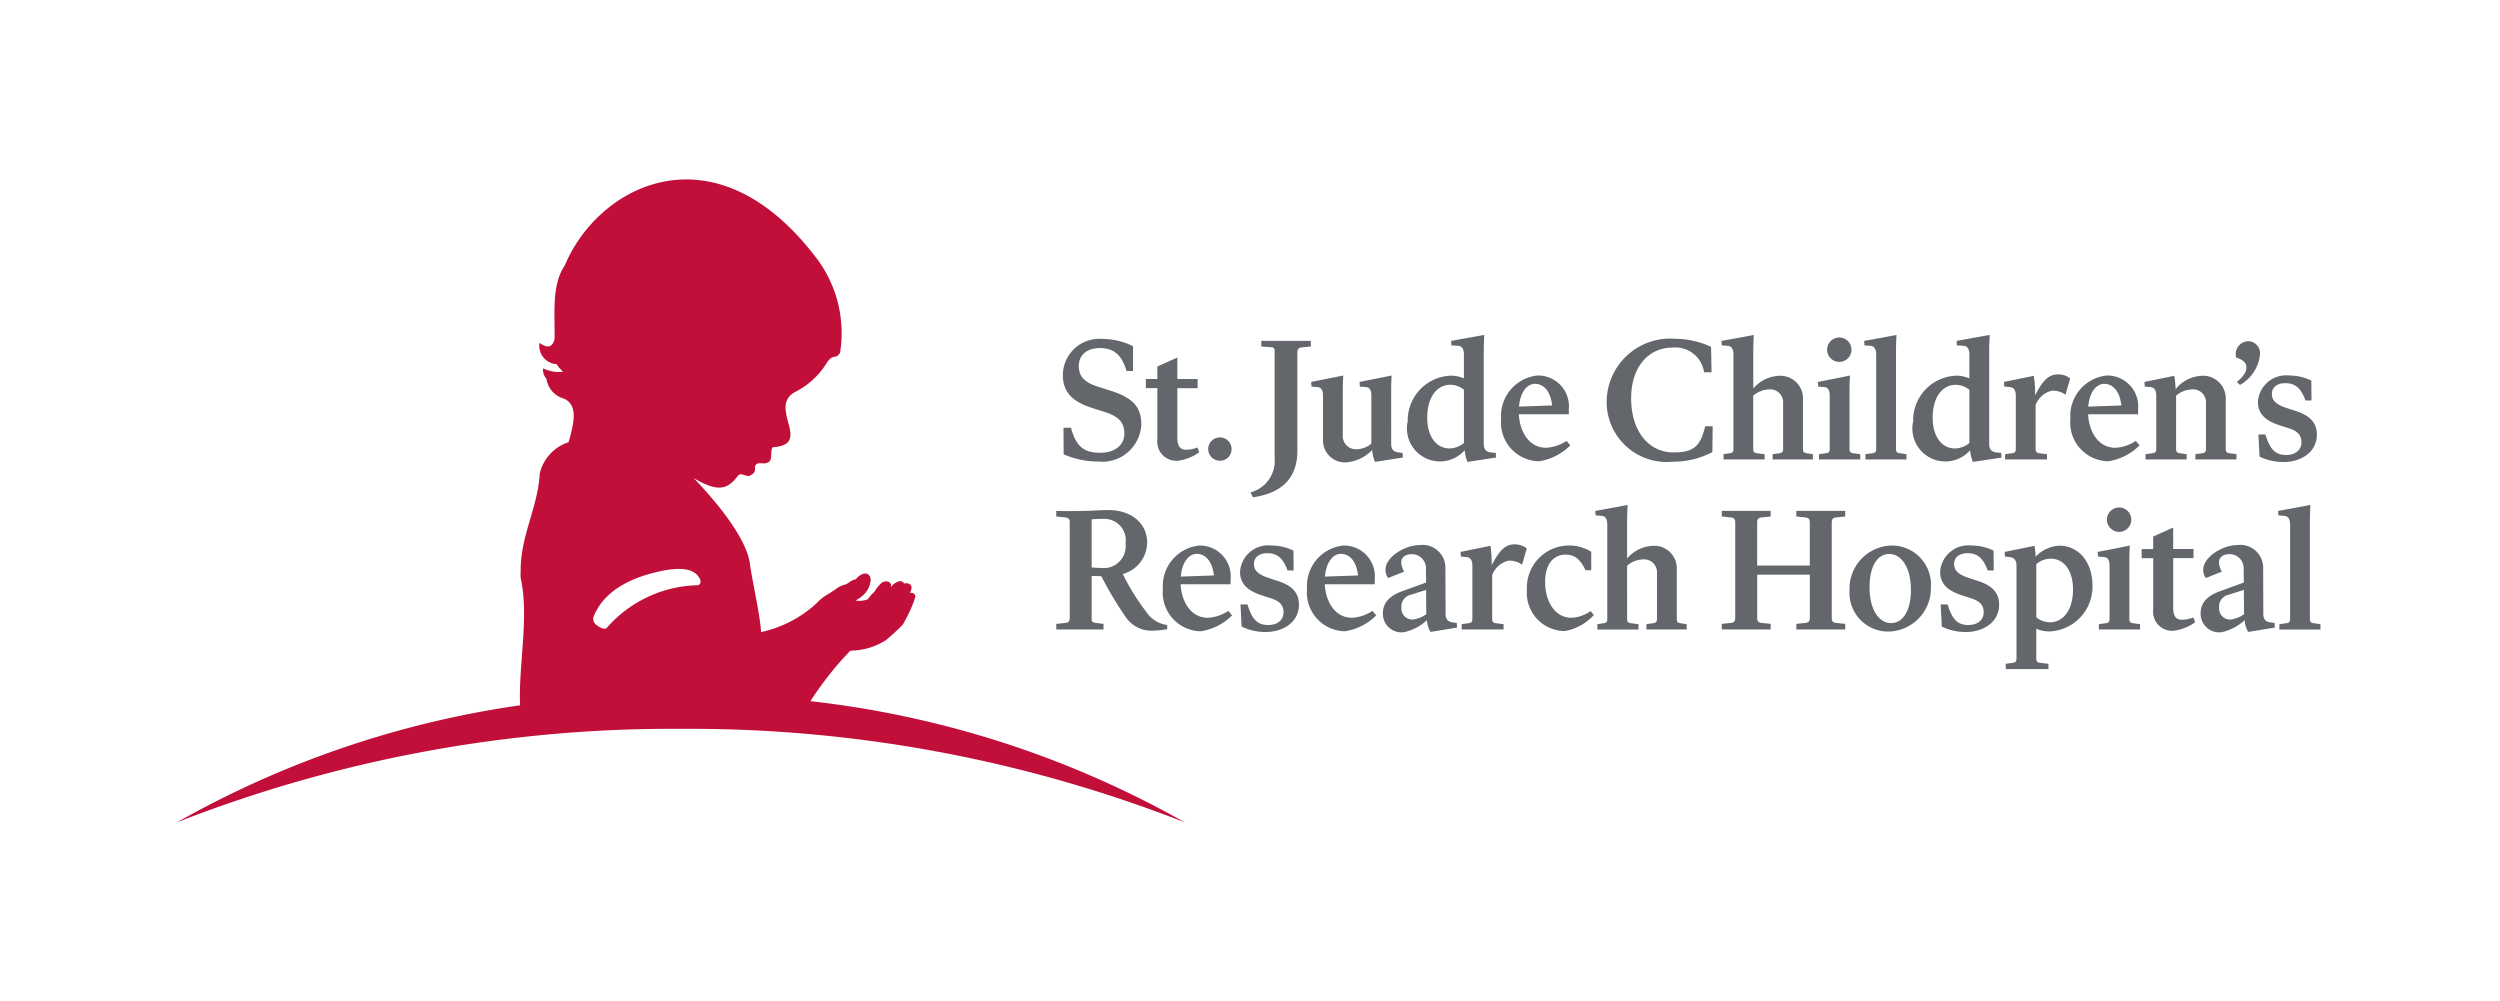
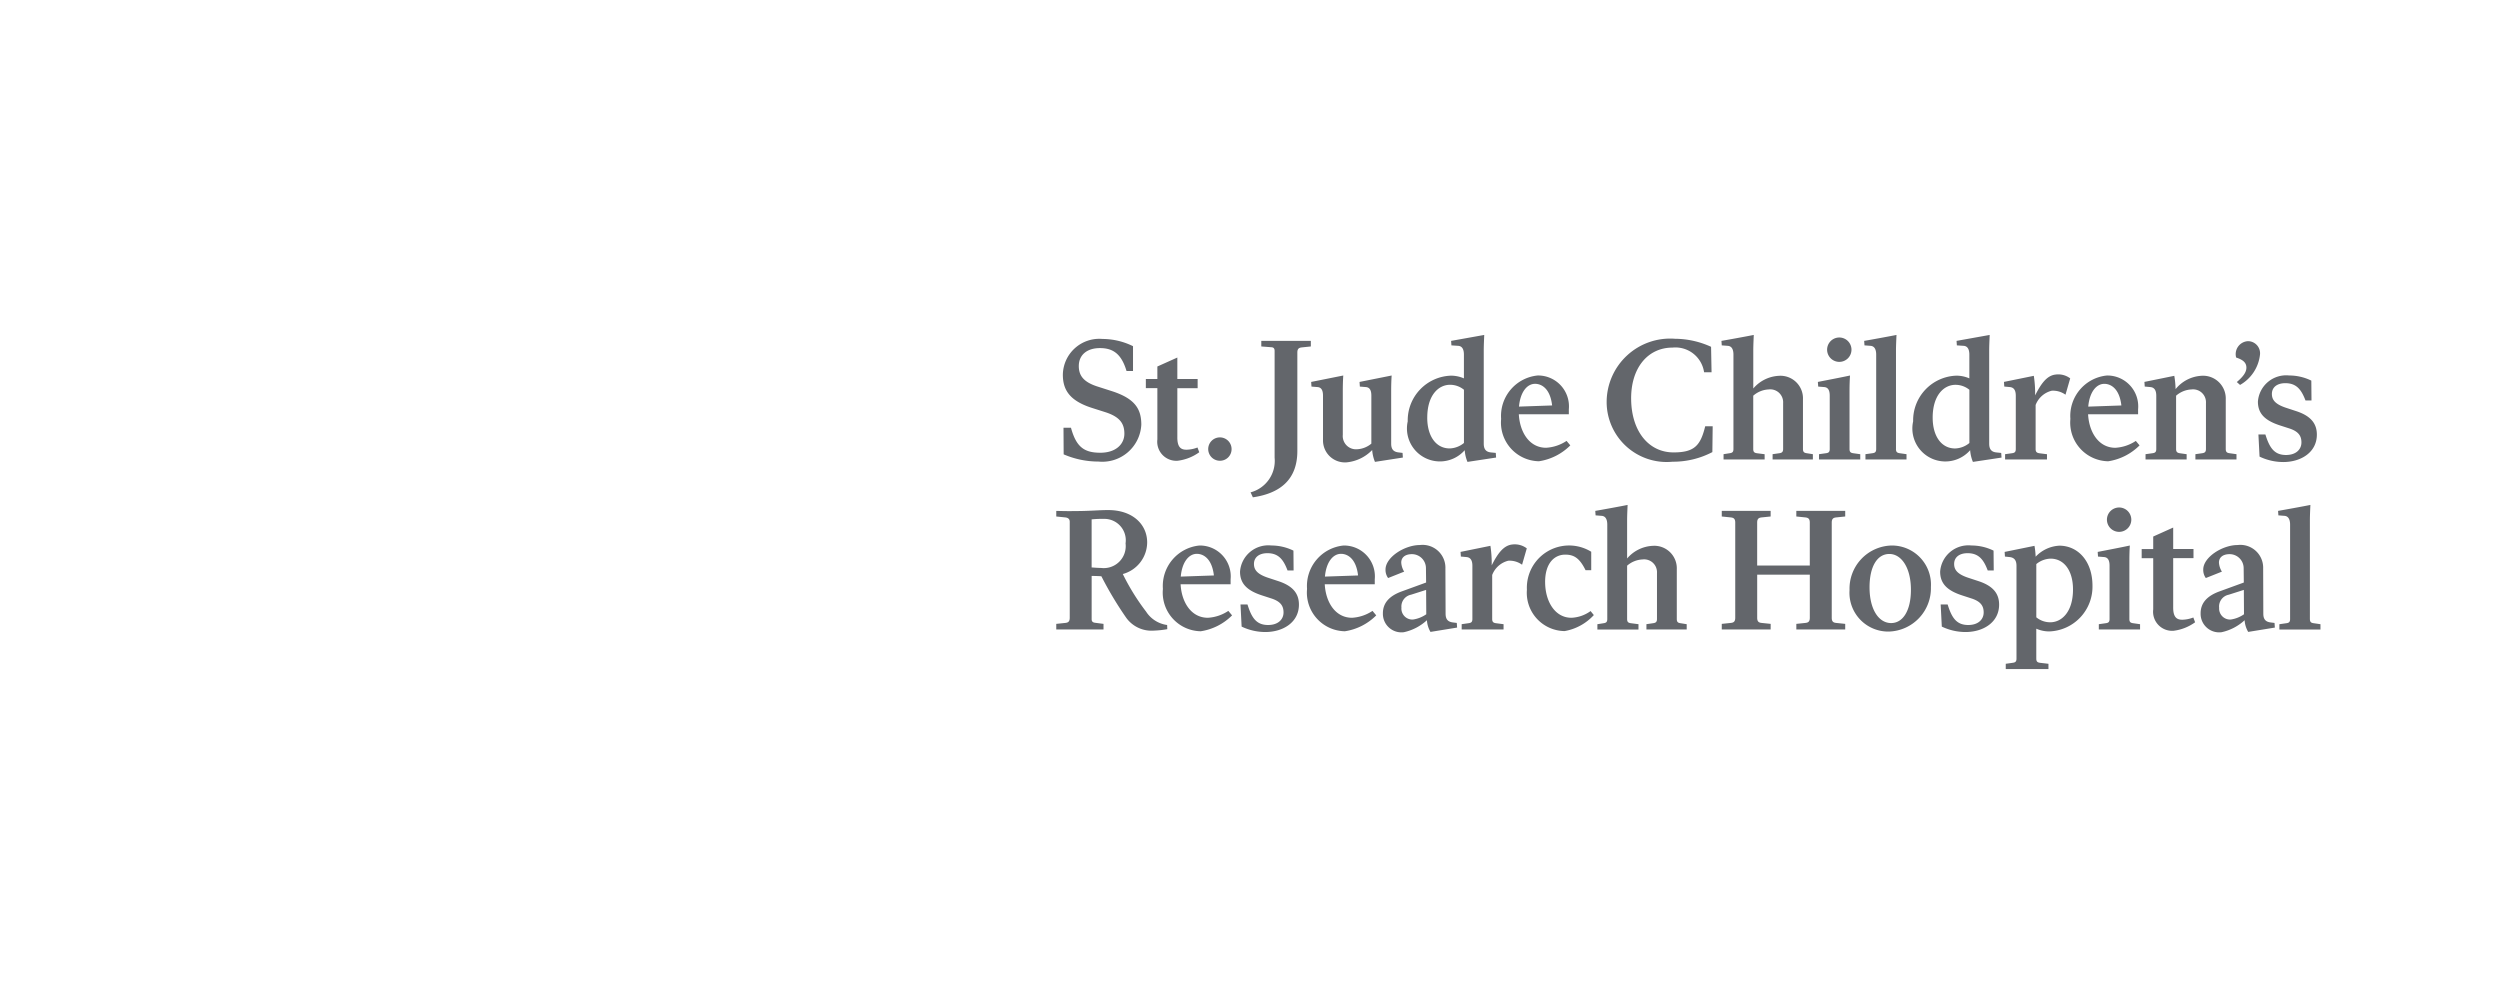
<svg xmlns="http://www.w3.org/2000/svg" viewBox="0 0 124.14 49.7">
  <g>
    <g>
-       <path fill="#c10f3a" d="M34.778,28.952a.169.169,0,0,1-.138.109,6.16,6.16,0,0,0-4.517,2.125s-.137.133-.482-.138a.362.362,0,0,1-.167-.423c.47-1.184,1.683-1.964,3.6-2.318l.056-.008c.392-.054,1.306-.18,1.616.433a.309.309,0,0,1,.031.22m5.483,5.867-.011-.014a16.581,16.581,0,0,1,1.947-2.467c.024-.011.041-.018.067-.03a3.321,3.321,0,0,0,1.726-.518,11.123,11.123,0,0,0,.842-.777,7.661,7.661,0,0,0,.504-1.033v-.001l-.013.024.047-.109.008-.029.077-.237a.2.2,0,0,0-.105-.17.287.287,0,0,0-.162-.018l.004-.014a.679.679,0,0,0,.075-.244v-.017a.232.232,0,0,0-.118-.174.358.358,0,0,0-.248-.014.393.393,0,0,0-.109-.102c-.019-.014-.13-.053-.334.071a.905.905,0,0,0-.224.213l.015-.126a.22.22,0,0,0-.138-.149.383.383,0,0,0-.338.065,1.824,1.824,0,0,0-.352.441,1.481,1.481,0,0,0-.317.361,1.077,1.077,0,0,1-.62.067,1.809,1.809,0,0,0,.445-.327,1.153,1.153,0,0,0,.306-.684.556.556,0,0,0-.009-.1.285.285,0,0,0-.142-.202c-.198-.099-.434.102-.48.143-.004.005-.069.074-.105.113a.834.834,0,0,0-.335.157.716.716,0,0,1-.261.127,1.099,1.099,0,0,0-.394.203l-.01.008L41.51,29.247c-.025.017-.242.161-.309.207a2.49,2.49,0,0,0-.655.502,5.898,5.898,0,0,1-2.757,1.431c-.017-.72-.461-2.655-.551-3.396-.182-1.308-1.698-3.108-2.789-4.247,1.028.597,1.604.681,2.17-.09.149-.233.385.018.599-.023.311-.162.271-.249.271-.474.091-.241.336-.122.517-.152.458-.076.186-.556.365-.798,2.014-.12-.257-1.972,1.099-2.739a3.864,3.864,0,0,0,1.609-1.491c.325-.438.392-.096.635-.455a6.175,6.175,0,0,0-1.295-4.863c-4.999-6.426-10.707-3.463-12.371.517-.688,1.011-.476,2.482-.514,3.691-.13.421-.382.409-.745.161a.915.915,0,0,0,.859,1.055c.031.107.221.269.3.38a1.848,1.848,0,0,1-.982-.171.658.658,0,0,0,.168.517,1.196,1.196,0,0,0,.852.98c.802.325.426,1.424.332,1.876-.029.1-.06.199-.086.294a2.148,2.148,0,0,0-1.432,1.557c-.09,1.687-.961,3.088-.945,4.834a2.674,2.674,0,0,0,0,.36c.432,1.889-.12,4.365-.029,6.312a48.489,48.489,0,0,0-17.043,5.814A67.401,67.401,0,0,1,33.809,36.191,67.396,67.396,0,0,1,58.837,40.838a48.867,48.867,0,0,0-18.576-6.019" />
      <g>
        <path fill="#63666b" d="M114.7,30.741v-4.879c0-.295.016-.565.025-.789-.315.065-1.275.239-1.605.296l.016.222.306.024c.177.016.275.16.275.439v4.688c0,.159-.072.19-.194.206l-.338.048v.263h2.04V30.995l-.331-.048c-.12-.016-.193-.047-.193-.206m-4.508-.566a.598.598,0,0,1,.477-.644l.75-.239.008,1.21a1.536,1.536,0,0,1-.669.263.547.547,0,0,1-.565-.589m1.444,1.202,1.322-.215-.016-.231-.194-.024c-.258-.032-.363-.167-.363-.438l-.008-2.237a1.133,1.133,0,0,0-1.266-1.169c-.758,0-1.709.604-1.709,1.217a.69.69,0,0,0,.128.422l.799-.318a.957.957,0,0,1-.146-.438c-.008-.239.161-.43.532-.43a.698.698,0,0,1,.694.701l.008.708-1.201.438c-.597.215-.944.557-.944,1.091a.921.921,0,0,0,1.04.938,2.446,2.446,0,0,0,1.145-.596,1.281,1.281,0,0,0,.178.581m-2.637-.478-.088-.238a1.604,1.604,0,0,1-.549.111c-.258,0-.46-.104-.451-.637V27.716h1.008v-.454h-1.008V26.196l-.992.446v.621h-.573v.454h.573V30.263a.947.947,0,0,0,1.008,1.059,2.316,2.316,0,0,0,1.072-.422m-2.733.358V30.995l-.338-.048c-.121-.016-.193-.047-.193-.206V27.868c0-.287.007-.558.023-.78-.314.071-1.273.255-1.596.318l.016.231.298.024c.202.015.275.175.275.43v2.65c0,.159-.073.19-.194.206l-.339.048v.263Zm-.435-5.444a.605.605,0,1,0-.605.596.605.605,0,0,0,.605-.596m-4.008,1.926c.669,0,1.113.596,1.113,1.528,0,1.122-.564,1.632-1.128,1.632a1.082,1.082,0,0,1-.694-.247V28.01a1.162,1.162,0,0,1,.709-.27m-.106,5.221-.411-.048c-.121-.016-.193-.047-.193-.207V31.218a1.585,1.585,0,0,0,.645.136,2.222,2.222,0,0,0,2.145-2.268c0-1.226-.725-1.99-1.645-1.99a1.738,1.738,0,0,0-1.177.548,4.219,4.219,0,0,0-.057-.54l-1.483.302.016.231.226.024c.243.024.347.167.347.438v4.607c0,.16-.073.191-.195.207l-.338.048v.262H101.718ZM99.268,30.024c0-.549-.298-.931-1.032-1.17l-.508-.167c-.549-.183-.693-.406-.693-.684,0-.318.241-.534.669-.534.572,0,.806.35.999.859h.298l-.009-.986a2.497,2.497,0,0,0-1.096-.255,1.407,1.407,0,0,0-1.556,1.297c0,.589.339.94,1.105,1.186l.442.144c.501.159.614.406.614.699,0,.335-.258.622-.766.622-.572,0-.815-.342-1.023-1.02h-.346l.056,1.099a2.737,2.737,0,0,0,1.178.27c.886,0,1.668-.485,1.668-1.361m-4.379-.74c0,1.05-.403,1.656-.982,1.656-.621,0-1.073-.685-1.073-1.775,0-1.043.388-1.656.983-1.656.605,0,1.072.692,1.072,1.775m-3.048.016a1.924,1.924,0,0,0,1.943,2.062,2.151,2.151,0,0,0,2.097-2.212,1.941,1.941,0,0,0-1.959-2.061,2.142,2.142,0,0,0-2.081,2.212M87.924,30.979l-.459-.048c-.13-.016-.21-.063-.21-.255V28.536h2.613v2.14c0,.192-.08.239-.21.255l-.459.048v.279h2.427v-.279l-.459-.048c-.13-.016-.21-.063-.21-.255V25.949c0-.191.081-.238.21-.255l.459-.047v-.278H89.198v.278l.459.047c.13.017.21.064.21.255v2.133H87.254V25.949c0-.191.081-.238.21-.255l.459-.047v-.278h-2.427v.278l.459.047c.129.017.21.064.21.255v4.727c0,.192-.081.239-.21.255l-.459.048v.279h2.427Zm-6.563.016-.371-.048c-.121-.016-.194-.047-.194-.206V28.09a1.241,1.241,0,0,1,.766-.31.64.64,0,0,1,.717.676v2.284c0,.159-.08.19-.193.206l-.331.048v.263h2V30.995l-.298-.048c-.121-.016-.194-.047-.194-.206V28.265a1.119,1.119,0,0,0-1.201-1.161,1.784,1.784,0,0,0-1.266.628v-1.87c0-.295.016-.565.024-.789-.315.065-1.274.239-1.605.296l.016.222.306.024c.178.016.274.16.274.439v4.688c0,.159-.072.19-.193.206l-.298.048v.263h2.04Zm-4.637-2.093c0-.947.468-1.361,1-1.361.427,0,.71.166,1.008.772h.282V27.398a2.097,2.097,0,0,0-3.194,1.886A1.901,1.901,0,0,0,77.692,31.337a2.569,2.569,0,0,0,1.451-.795l-.161-.199a1.742,1.742,0,0,1-.951.333c-.838,0-1.306-.843-1.306-1.774m-2.064,2.093-.371-.048c-.114-.016-.194-.047-.194-.206V28.552a1.154,1.154,0,0,1,.799-.709,1.057,1.057,0,0,1,.685.199l.234-.812a.988.988,0,0,0-.726-.192c-.443.049-.734.478-1.016,1.035a5.732,5.732,0,0,0-.064-.97l-1.483.302.016.231.265.024c.218.015.307.167.307.438v2.642c0,.159-.073.19-.193.206l-.339.048v.263h2.08Zm-5.071-.82a.597.597,0,0,1,.475-.644l.75-.239.008,1.21a1.546,1.546,0,0,1-.669.263.547.547,0,0,1-.565-.589m1.443,1.202,1.322-.215-.016-.231-.193-.024c-.258-.032-.363-.167-.363-.438L71.773,28.233a1.133,1.133,0,0,0-1.265-1.169c-.759,0-1.709.604-1.709,1.217a.689.689,0,0,0,.129.422l.798-.318a.962.962,0,0,1-.145-.438c-.008-.239.161-.43.533-.43a.697.697,0,0,1,.693.701l.008.708-1.202.438c-.597.215-.944.557-.944,1.091a.921.921,0,0,0,1.04.938,2.453,2.453,0,0,0,1.146-.596,1.302,1.302,0,0,0,.177.581M66.589,27.501c.314,0,.75.223.847,1.074l-1.645.056c.064-.724.403-1.13.798-1.13m1.749,3.056-.185-.223a2.036,2.036,0,0,1-1.016.342c-.831,0-1.306-.772-1.355-1.663h2.483v-.246a1.534,1.534,0,0,0-1.548-1.679,2.017,2.017,0,0,0-1.814,2.156,1.92,1.92,0,0,0,1.879,2.102,2.79,2.79,0,0,0,1.555-.788m-3.837-.534c0-.549-.298-.931-1.032-1.17l-.507-.167c-.549-.183-.694-.406-.694-.684,0-.318.241-.534.669-.534.572,0,.806.35.999.859H64.235l-.008-.986a2.499,2.499,0,0,0-1.096-.255,1.407,1.407,0,0,0-1.556,1.297c0,.589.338.94,1.104,1.186l.443.144c.501.159.613.406.613.699,0,.335-.258.622-.766.622-.573,0-.815-.342-1.024-1.02h-.347l.056,1.099a2.736,2.736,0,0,0,1.177.27c.887,0,1.669-.485,1.669-1.361M59.43,27.501c.314,0,.75.223.847,1.074l-1.645.056c.064-.724.403-1.13.798-1.13m1.75,3.056-.186-.223a2.033,2.033,0,0,1-1.016.342c-.83,0-1.306-.772-1.354-1.663h2.483v-.246a1.534,1.534,0,0,0-1.547-1.679,2.017,2.017,0,0,0-1.815,2.156,1.92,1.92,0,0,0,1.879,2.102A2.792,2.792,0,0,0,61.18,30.557m-6.515-2.356c-.169,0-.314-.016-.459-.024V25.79a5.088,5.088,0,0,1,.589-.024,1.063,1.063,0,0,1,1.096,1.217,1.091,1.091,0,0,1-1.226,1.218m3.298,3.04-.008-.206a1.48,1.48,0,0,1-1.048-.669,11.067,11.067,0,0,1-1.153-1.862,1.641,1.641,0,0,0,1.21-1.568c0-.892-.717-1.608-1.935-1.608-.483,0-.902.049-1.661.049-.282.007-.612,0-.918-.008v.278l.459.047c.129.017.21.08.21.215v4.767c0,.192-.082.239-.21.255l-.459.048v.279h2.346v-.279l-.428-.056c-.105-.016-.161-.064-.161-.175V28.599c.177,0,.363.008.483.016a17.643,17.643,0,0,0,1.234,2.061,1.548,1.548,0,0,0,1.387.637,4.547,4.547,0,0,0,.653-.071" />
        <path fill="#63666b" d="M115.046,21.583c0-.55-.298-.931-1.032-1.17l-.508-.167c-.548-.183-.693-.406-.693-.685,0-.318.241-.534.669-.534.571,0,.805.35,1,.859h.298l-.009-.986a2.499,2.499,0,0,0-1.096-.255,1.407,1.407,0,0,0-1.556,1.297c0,.589.338.939,1.105,1.186l.443.143c.5.159.613.406.613.701,0,.334-.258.621-.765.621-.573,0-.815-.342-1.025-1.019h-.346l.056,1.099a2.734,2.734,0,0,0,1.177.27c.887,0,1.669-.486,1.669-1.361m-3.499-3.327c0,.247-.186.469-.476.716l.161.143a1.975,1.975,0,0,0,.992-1.52.603.603,0,0,0-.597-.653.644.644,0,0,0-.589.812c.306.103.509.231.509.502M108.58,22.554l-.331-.047c-.113-.017-.193-.049-.193-.207V19.649a1.24,1.24,0,0,1,.766-.311.641.641,0,0,1,.717.677v2.284c0,.159-.08.191-.193.207l-.331.047v.262h2.04v-.262l-.339-.047c-.121-.017-.194-.049-.194-.207V19.824a1.129,1.129,0,0,0-1.234-1.162,1.78,1.78,0,0,0-1.257.661,4.708,4.708,0,0,0-.064-.661l-1.484.302.016.231.266.024c.218.016.307.166.307.437v2.643c0,.159-.072.191-.194.207l-.339.047v.262H108.58Zm-4.088-3.494c.315,0,.75.223.847,1.074l-1.645.057c.064-.726.403-1.131.798-1.131m1.75,3.056-.186-.222a2.037,2.037,0,0,1-1.016.341c-.83,0-1.306-.772-1.354-1.663H106.169v-.246a1.534,1.534,0,0,0-1.547-1.68,2.017,2.017,0,0,0-1.815,2.157,1.92,1.92,0,0,0,1.878,2.102,2.794,2.794,0,0,0,1.557-.789m-4.596.439-.371-.047c-.114-.017-.194-.049-.194-.207V20.11a1.152,1.152,0,0,1,.798-.708,1.054,1.054,0,0,1,.685.198l.234-.811a.982.982,0,0,0-.726-.19c-.443.047-.733.477-1.016,1.034a5.702,5.702,0,0,0-.065-.971l-1.483.302.017.231.265.024c.218.016.306.166.306.437v2.643c0,.159-.072.191-.193.207l-.338.047v.262h2.08Zm-5.677-1.815c0-1.122.565-1.631,1.13-1.631a1.085,1.085,0,0,1,.693.247v2.642a1.169,1.169,0,0,1-.71.271c-.669,0-1.113-.597-1.113-1.529m3.419,1.982-.016-.231-.234-.024c-.257-.024-.363-.166-.363-.437V17.42c0-.294.017-.565.024-.788l-1.645.295.016.223.346.023c.177.017.274.16.274.438v1.178a1.599,1.599,0,0,0-.645-.135,2.222,2.222,0,0,0-2.146,2.268,1.637,1.637,0,0,0,2.831,1.432,1.833,1.833,0,0,0,.137.582Zm-5.241-.422V17.42c0-.294.017-.565.025-.788-.314.063-1.274.239-1.605.295l.016.223.307.023c.177.017.274.16.274.438v4.688c0,.159-.072.191-.193.207l-.34.047v.262h2.039v-.262l-.33-.047c-.121-.017-.194-.049-.194-.207m-1.773.517v-.262l-.338-.047c-.122-.017-.195-.049-.195-.207V19.426c0-.287.009-.556.025-.78-.315.071-1.274.255-1.597.319l.017.231.298.024c.202.016.274.174.274.429v2.65c0,.159-.072.191-.193.207l-.339.047v.262Zm-.436-5.444a.605.605,0,1,0-.604.597.604.604,0,0,0,.604-.597m-4.313,5.182-.371-.047c-.121-.017-.194-.049-.194-.207V19.649a1.242,1.242,0,0,1,.766-.311.641.641,0,0,1,.718.677v2.284c0,.159-.081.191-.193.207l-.33.047v.262H90.02v-.262l-.298-.047c-.12-.017-.194-.049-.194-.207V19.824A1.119,1.119,0,0,0,88.327,18.662a1.783,1.783,0,0,0-1.266.629V17.42c0-.294.016-.565.024-.788-.314.063-1.274.239-1.605.295l.016.223.306.023c.178.017.274.16.274.438v4.688c0,.159-.073.191-.193.207l-.298.047v.262h2.04ZM85.029,22.45l.016-1.282h-.371c-.234.955-.533,1.297-1.573,1.297-1.209,0-2.072-1.011-2.104-2.602-.032-1.575.815-2.603,2.056-2.603a1.437,1.437,0,0,1,1.565,1.226h.371l-.024-1.265a4.359,4.359,0,0,0-1.79-.399,3.155,3.155,0,0,0-3.395,3.12,2.981,2.981,0,0,0,3.274,2.985,4.203,4.203,0,0,0,1.976-.478m-8.805-3.39c.315,0,.75.223.847,1.074l-1.645.057c.064-.726.403-1.131.798-1.131m1.75,3.056-.186-.222a2.04,2.04,0,0,1-1.016.341c-.831,0-1.306-.772-1.354-1.663h2.483v-.246a1.534,1.534,0,0,0-1.547-1.68,2.017,2.017,0,0,0-1.815,2.157,1.92,1.92,0,0,0,1.879,2.102,2.792,2.792,0,0,0,1.557-.789m-7.104-1.377c0-1.122.564-1.631,1.129-1.631a1.086,1.086,0,0,1,.693.247v2.642a1.167,1.167,0,0,1-.71.271c-.669,0-1.113-.597-1.113-1.529m3.419,1.982-.016-.231L74.04,22.466c-.258-.024-.363-.166-.363-.437V17.42c0-.294.016-.565.024-.788l-1.645.295.016.223.346.023c.178.017.274.16.274.438v1.178a1.598,1.598,0,0,0-.645-.135,2.222,2.222,0,0,0-2.145,2.268,1.637,1.637,0,0,0,2.83,1.432,1.817,1.817,0,0,0,.137.582Zm-6.015.215,1.386-.215-.016-.231-.202-.024c-.258-.031-.363-.166-.363-.437V19.426c0-.287.008-.556.024-.78l-1.595.319.016.231.298.024c.201.016.273.174.273.429v2.38a1.191,1.191,0,0,1-.701.279A.659.659,0,0,1,66.678,21.591V19.426c0-.287.008-.556.024-.78l-1.595.319.016.231.298.024c.202.016.274.174.274.429V21.877a1.09,1.09,0,0,0,1.169,1.082,2.035,2.035,0,0,0,1.273-.613,1.902,1.902,0,0,0,.138.589m-3.854-5.429c0-.191.08-.238.217-.255l.453-.047v-.279H62.631v.279l.508.039c.105.007.153.064.153.183V22.729A1.614,1.614,0,0,1,62.099,24.448l.113.247c1.371-.2,2.209-.892,2.209-2.301Zm-3.266,4.8a.58.58,0,1,0-.581.573.574.574,0,0,0,.581-.573m-1.605.151L59.462,22.22a1.57,1.57,0,0,1-.548.111c-.258,0-.46-.104-.452-.637V19.275h1.008v-.454h-1.008V17.754l-.992.445v.621h-.572v.454h.572v2.546a.947.947,0,0,0,1.008,1.059,2.312,2.312,0,0,0,1.072-.422M56.673,21.089c0-.764-.298-1.289-1.451-1.663L54.48,19.188c-.686-.223-.911-.549-.911-1.012,0-.556.411-.891,1.048-.891s1.064.271,1.322,1.138h.322v-1.233a3.453,3.453,0,0,0-1.516-.359,1.81,1.81,0,0,0-1.968,1.775c0,.772.356,1.304,1.46,1.654l.653.208c.717.231.942.565.942,1.067,0,.517-.419.946-1.193.946-.822,0-1.201-.302-1.459-1.241h-.371l.008,1.321a4.352,4.352,0,0,0,1.725.358A1.939,1.939,0,0,0,56.673,21.089" />
      </g>
    </g>
    <rect fill="none" width="124.14" height="49.7" />
  </g>
</svg>